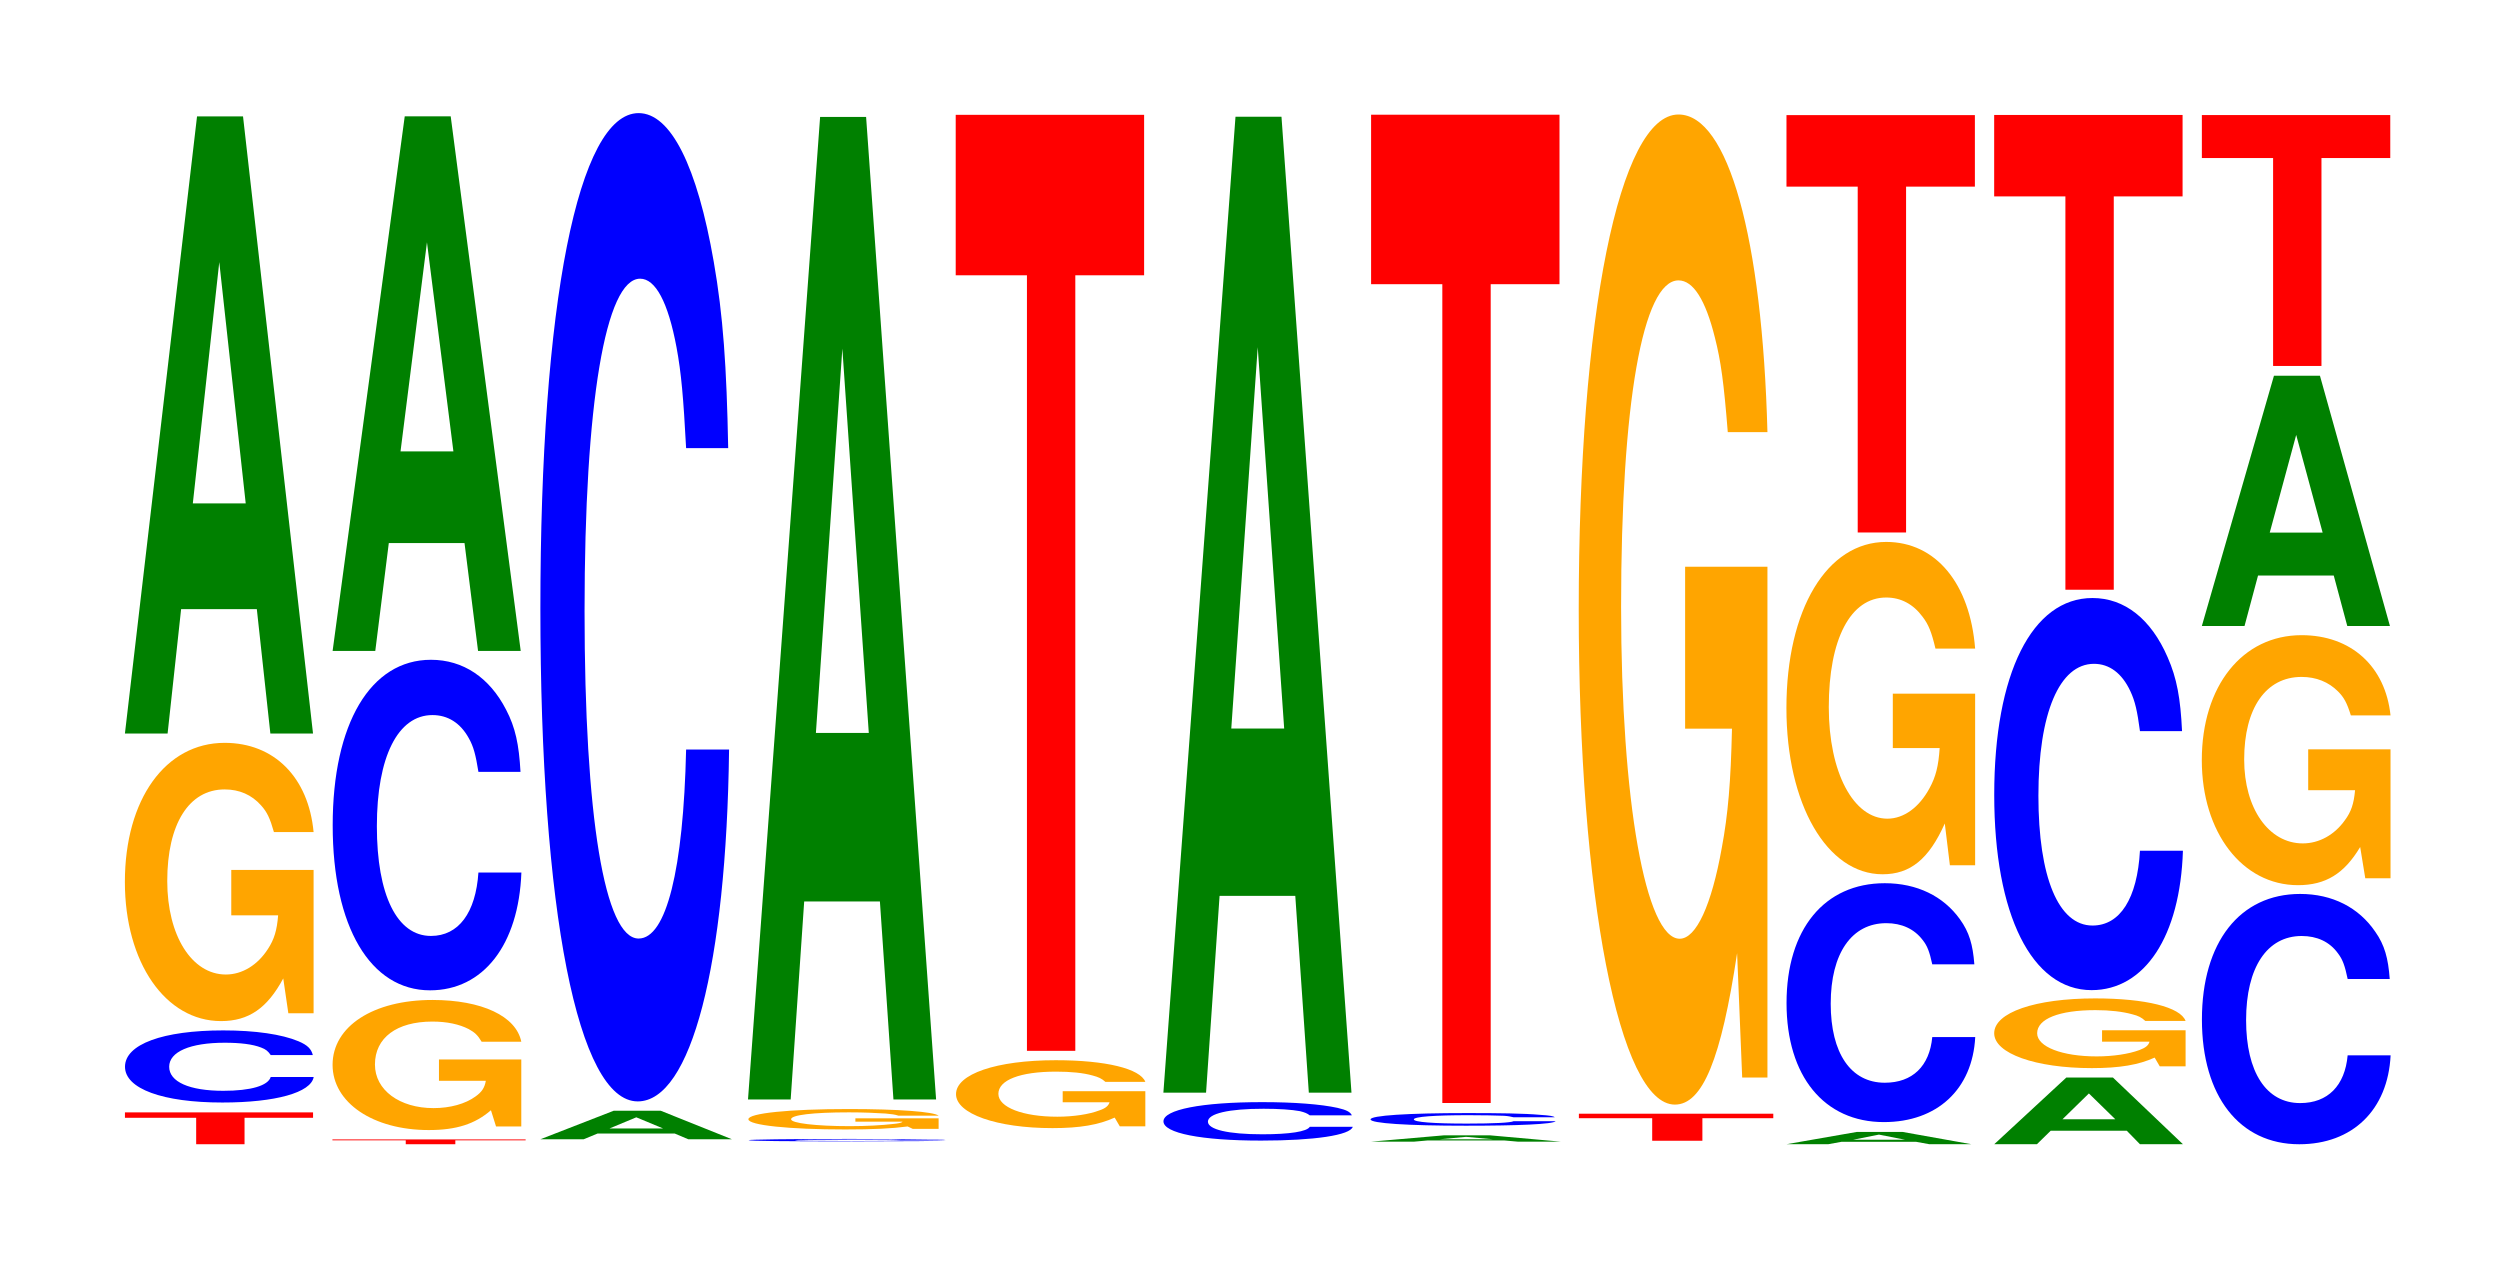
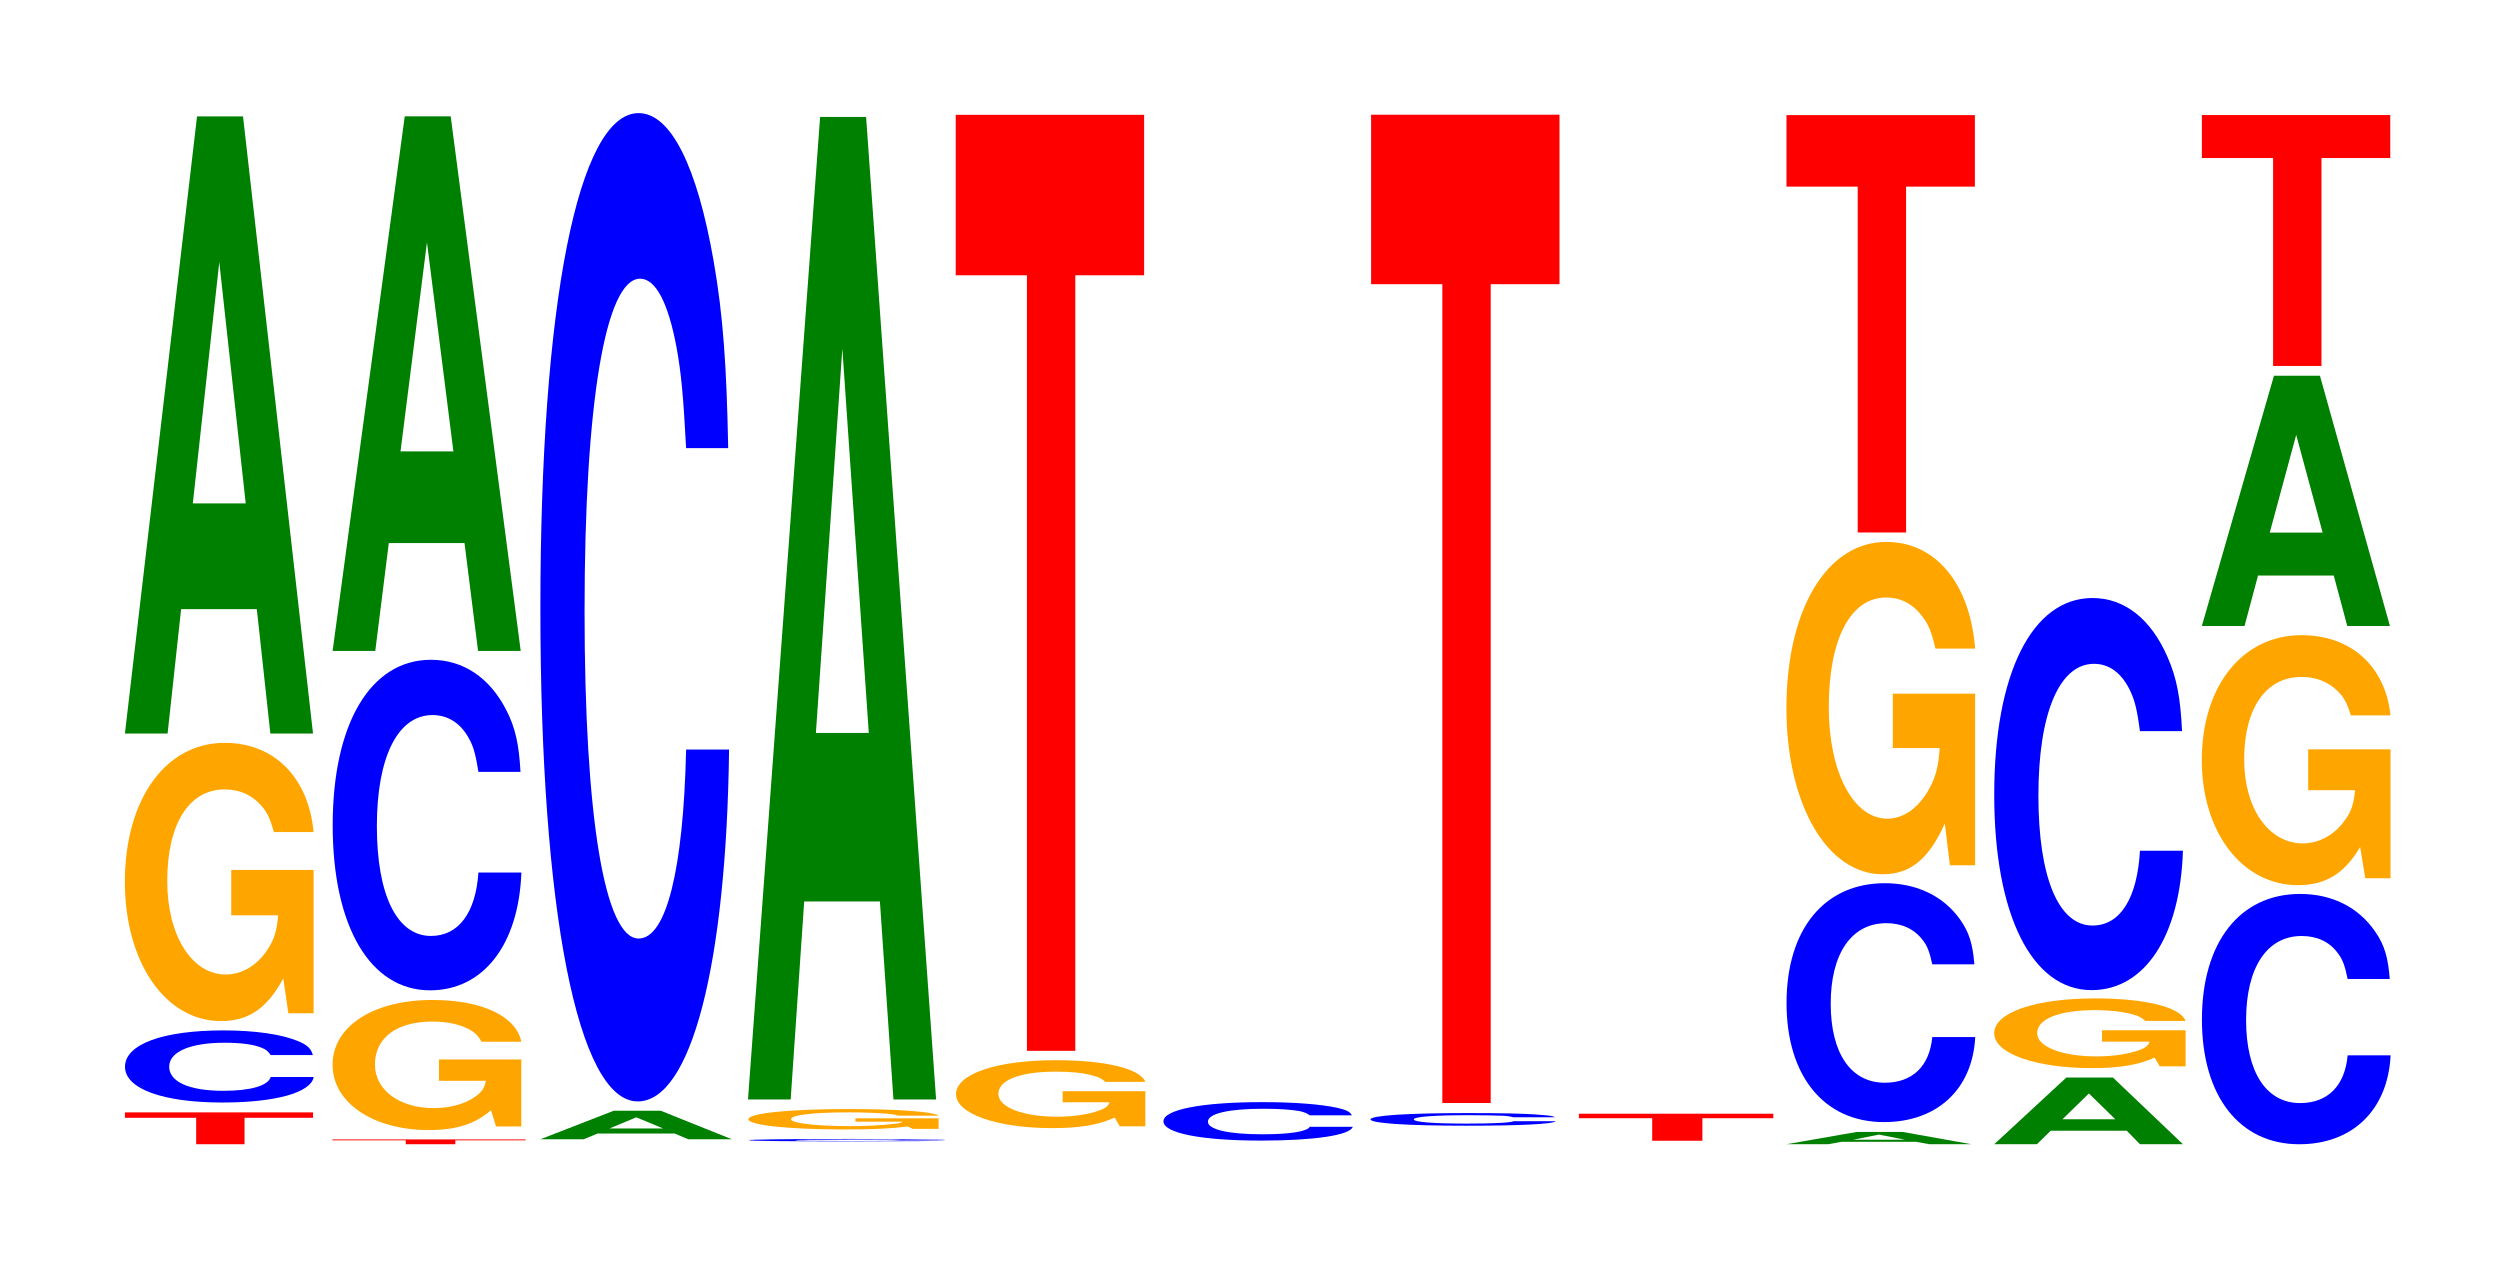
<svg xmlns="http://www.w3.org/2000/svg" xmlns:xlink="http://www.w3.org/1999/xlink" width="130pt" height="66pt" viewBox="0 0 130 66" version="1.1">
  <defs>
    <g>
      <symbol overflow="visible" id="glyph0-0">
        <path style="stroke:none;" d="M 6.453 -1.375 L 10.016 -1.375 L 10.016 -1.656 L 0.234 -1.656 L 0.234 -1.375 L 3.938 -1.375 L 3.938 0 L 6.453 0 Z M 6.453 -1.375 " />
      </symbol>
      <symbol overflow="visible" id="glyph1-0">
        <path style="stroke:none;" d="M 10.438 -2.359 C 10.359 -2.672 10.172 -2.875 9.688 -3.078 C 8.828 -3.438 7.453 -3.641 5.781 -3.641 C 2.641 -3.641 0.672 -2.922 0.672 -1.75 C 0.672 -0.609 2.625 0.109 5.734 0.109 C 8.5 0.109 10.344 -0.406 10.484 -1.219 L 8.25 -1.219 C 8.109 -0.766 7.219 -0.5 5.781 -0.5 C 4.016 -0.5 2.969 -0.969 2.969 -1.75 C 2.969 -2.531 4.062 -3 5.859 -3 C 6.656 -3 7.312 -2.922 7.75 -2.75 C 8 -2.656 8.109 -2.562 8.25 -2.359 Z M 10.438 -2.359 " />
      </symbol>
      <symbol overflow="visible" id="glyph2-0">
        <path style="stroke:none;" d="M 10.422 -7.422 L 6.141 -7.422 L 6.141 -5.062 L 8.578 -5.062 C 8.516 -4.281 8.375 -3.812 8.047 -3.312 C 7.516 -2.484 6.719 -1.984 5.859 -1.984 C 4.094 -1.984 2.812 -4 2.812 -6.844 C 2.812 -9.812 3.938 -11.609 5.797 -11.609 C 6.562 -11.609 7.203 -11.328 7.688 -10.781 C 8 -10.438 8.156 -10.109 8.359 -9.391 L 10.422 -9.391 C 10.156 -12.234 8.375 -14.031 5.797 -14.031 C 2.719 -14.031 0.609 -11.094 0.609 -6.797 C 0.609 -2.609 2.719 0.438 5.609 0.438 C 7.047 0.438 8.016 -0.234 8.844 -1.781 L 9.109 0.031 L 10.422 0.031 Z M 10.422 -7.422 " />
      </symbol>
      <symbol overflow="visible" id="glyph3-0">
        <path style="stroke:none;" d="M 7.234 -6.469 L 7.938 0 L 10.156 0 L 6.516 -32.094 L 4.125 -32.094 L 0.375 0 L 2.594 0 L 3.297 -6.469 Z M 6.656 -11.969 L 3.906 -11.969 L 5.281 -24.516 Z M 6.656 -11.969 " />
      </symbol>
      <symbol overflow="visible" id="glyph4-0">
        <path style="stroke:none;" d="M 6.625 -0.203 L 10.281 -0.203 L 10.281 -0.25 L 0.234 -0.25 L 0.234 -0.203 L 4.047 -0.203 L 4.047 0 L 6.625 0 Z M 6.625 -0.203 " />
      </symbol>
      <symbol overflow="visible" id="glyph5-0">
        <path style="stroke:none;" d="M 10.422 -3.469 L 6.141 -3.469 L 6.141 -2.359 L 8.578 -2.359 C 8.516 -2 8.375 -1.781 8.047 -1.547 C 7.516 -1.156 6.719 -0.938 5.859 -0.938 C 4.094 -0.938 2.812 -1.875 2.812 -3.203 C 2.812 -4.594 3.938 -5.438 5.797 -5.438 C 6.562 -5.438 7.203 -5.297 7.688 -5.047 C 8 -4.875 8.156 -4.734 8.359 -4.391 L 10.422 -4.391 C 10.156 -5.719 8.375 -6.562 5.797 -6.562 C 2.719 -6.562 0.609 -5.188 0.609 -3.188 C 0.609 -1.219 2.719 0.203 5.609 0.203 C 7.047 0.203 8.016 -0.109 8.844 -0.828 L 9.109 0.016 L 10.422 0.016 Z M 10.422 -3.469 " />
      </symbol>
      <symbol overflow="visible" id="glyph6-0">
        <path style="stroke:none;" d="M 10.438 -10.844 C 10.359 -12.266 10.172 -13.156 9.688 -14.078 C 8.828 -15.75 7.453 -16.672 5.781 -16.672 C 2.641 -16.672 0.672 -13.359 0.672 -8.062 C 0.672 -2.797 2.625 0.516 5.734 0.516 C 8.5 0.516 10.344 -1.844 10.484 -5.609 L 8.25 -5.609 C 8.109 -3.516 7.219 -2.312 5.781 -2.312 C 4.016 -2.312 2.969 -4.438 2.969 -8.016 C 2.969 -11.625 4.062 -13.797 5.859 -13.797 C 6.656 -13.797 7.312 -13.391 7.75 -12.594 C 8 -12.156 8.109 -11.719 8.25 -10.844 Z M 10.438 -10.844 " />
      </symbol>
      <symbol overflow="visible" id="glyph7-0">
        <path style="stroke:none;" d="M 7.234 -5.609 L 7.938 0 L 10.156 0 L 6.516 -27.797 L 4.125 -27.797 L 0.375 0 L 2.594 0 L 3.297 -5.609 Z M 6.656 -10.375 L 3.906 -10.375 L 5.281 -21.25 Z M 6.656 -10.375 " />
      </symbol>
      <symbol overflow="visible" id="glyph8-0">
        <path style="stroke:none;" d="M 7.359 -0.297 L 8.062 0 L 10.328 0 L 6.625 -1.484 L 4.188 -1.484 L 0.375 0 L 2.625 0 L 3.344 -0.297 Z M 6.75 -0.562 L 3.969 -0.562 L 5.359 -1.141 Z M 6.75 -0.562 " />
      </symbol>
      <symbol overflow="visible" id="glyph9-0">
        <path style="stroke:none;" d="M 10.438 -32.422 C 10.359 -36.656 10.172 -39.344 9.688 -42.109 C 8.828 -47.078 7.453 -49.844 5.781 -49.844 C 2.641 -49.844 0.672 -39.953 0.672 -24.078 C 0.672 -8.344 2.625 1.547 5.734 1.547 C 8.5 1.547 10.344 -5.516 10.484 -16.75 L 8.25 -16.75 C 8.109 -10.5 7.219 -6.922 5.781 -6.922 C 4.016 -6.922 2.969 -13.25 2.969 -23.953 C 2.969 -34.781 4.062 -41.234 5.859 -41.234 C 6.656 -41.234 7.312 -40.016 7.75 -37.672 C 8 -36.328 8.109 -35.047 8.25 -32.422 Z M 10.438 -32.422 " />
      </symbol>
      <symbol overflow="visible" id="glyph10-0">
        <path style="stroke:none;" d="M 10.922 -0.078 C 10.844 -0.094 10.641 -0.094 10.141 -0.094 C 9.234 -0.109 7.797 -0.125 6.047 -0.125 C 2.75 -0.125 0.703 -0.094 0.703 -0.062 C 0.703 -0.016 2.734 0 5.984 0 C 8.891 0 10.828 -0.016 10.969 -0.047 L 8.625 -0.047 C 8.484 -0.031 7.547 -0.016 6.047 -0.016 C 4.203 -0.016 3.109 -0.031 3.109 -0.062 C 3.109 -0.078 4.25 -0.094 6.141 -0.094 C 6.969 -0.094 7.656 -0.094 8.109 -0.094 C 8.359 -0.094 8.484 -0.078 8.625 -0.078 Z M 10.922 -0.078 " />
      </symbol>
      <symbol overflow="visible" id="glyph11-0">
        <path style="stroke:none;" d="M 10.516 -0.547 L 6.188 -0.547 L 6.188 -0.375 L 8.641 -0.375 C 8.594 -0.312 8.438 -0.281 8.109 -0.25 C 7.578 -0.188 6.766 -0.141 5.906 -0.141 C 4.125 -0.141 2.844 -0.297 2.844 -0.5 C 2.844 -0.719 3.969 -0.859 5.859 -0.859 C 6.625 -0.859 7.266 -0.828 7.766 -0.797 C 8.078 -0.766 8.234 -0.75 8.422 -0.688 L 10.516 -0.688 C 10.25 -0.891 8.438 -1.031 5.844 -1.031 C 2.734 -1.031 0.625 -0.812 0.625 -0.5 C 0.625 -0.188 2.75 0.031 5.656 0.031 C 7.109 0.031 8.078 -0.016 8.906 -0.125 L 9.172 0 L 10.516 0 Z M 10.516 -0.547 " />
      </symbol>
      <symbol overflow="visible" id="glyph12-0">
        <path style="stroke:none;" d="M 7.234 -10.297 L 7.938 0 L 10.156 0 L 6.516 -51.094 L 4.125 -51.094 L 0.375 0 L 2.594 0 L 3.297 -10.297 Z M 6.656 -19.062 L 3.906 -19.062 L 5.281 -39.047 Z M 6.656 -19.062 " />
      </symbol>
      <symbol overflow="visible" id="glyph13-0">
        <path style="stroke:none;" d="M 10.469 -1.812 L 6.172 -1.812 L 6.172 -1.234 L 8.609 -1.234 C 8.547 -1.047 8.406 -0.922 8.078 -0.812 C 7.547 -0.609 6.734 -0.484 5.891 -0.484 C 4.109 -0.484 2.828 -0.969 2.828 -1.672 C 2.828 -2.391 3.953 -2.828 5.828 -2.828 C 6.594 -2.828 7.234 -2.766 7.734 -2.625 C 8.031 -2.547 8.203 -2.469 8.391 -2.297 L 10.469 -2.297 C 10.203 -2.984 8.406 -3.422 5.812 -3.422 C 2.719 -3.422 0.625 -2.703 0.625 -1.656 C 0.625 -0.641 2.734 0.109 5.641 0.109 C 7.078 0.109 8.047 -0.062 8.875 -0.438 L 9.141 0.016 L 10.469 0.016 Z M 10.469 -1.812 " />
      </symbol>
      <symbol overflow="visible" id="glyph14-0">
        <path style="stroke:none;" d="M 6.453 -40.328 L 10.031 -40.328 L 10.031 -48.672 L 0.234 -48.672 L 0.234 -40.328 L 3.938 -40.328 L 3.938 0 L 6.453 0 Z M 6.453 -40.328 " />
      </symbol>
      <symbol overflow="visible" id="glyph15-0">
        <path style="stroke:none;" d="M 10.469 -1.25 C 10.391 -1.422 10.203 -1.531 9.719 -1.641 C 8.859 -1.828 7.484 -1.938 5.812 -1.938 C 2.641 -1.938 0.672 -1.547 0.672 -0.938 C 0.672 -0.328 2.625 0.062 5.75 0.062 C 8.531 0.062 10.391 -0.219 10.516 -0.656 L 8.281 -0.656 C 8.141 -0.406 7.234 -0.266 5.812 -0.266 C 4.031 -0.266 2.984 -0.516 2.984 -0.922 C 2.984 -1.344 4.062 -1.594 5.875 -1.594 C 6.688 -1.594 7.344 -1.547 7.766 -1.469 C 8.016 -1.406 8.141 -1.359 8.281 -1.25 Z M 10.469 -1.25 " />
      </symbol>
      <symbol overflow="visible" id="glyph16-0">
-         <path style="stroke:none;" d="M 7.234 -10.234 L 7.938 0 L 10.156 0 L 6.516 -50.75 L 4.125 -50.75 L 0.375 0 L 2.594 0 L 3.297 -10.234 Z M 6.656 -18.938 L 3.906 -18.938 L 5.281 -38.766 Z M 6.656 -18.938 " />
-       </symbol>
+         </symbol>
      <symbol overflow="visible" id="glyph17-0">
-         <path style="stroke:none;" d="M 7.297 -0.062 L 8 0 L 10.234 0 L 6.562 -0.328 L 4.156 -0.328 L 0.375 0 L 2.609 0 L 3.312 -0.062 Z M 6.703 -0.125 L 3.938 -0.125 L 5.312 -0.25 Z M 6.703 -0.125 " />
-       </symbol>
+         </symbol>
      <symbol overflow="visible" id="glyph18-0">
        <path style="stroke:none;" d="M 10.234 -0.422 C 10.172 -0.484 9.969 -0.516 9.5 -0.547 C 8.656 -0.625 7.312 -0.641 5.672 -0.641 C 2.578 -0.641 0.656 -0.516 0.656 -0.312 C 0.656 -0.109 2.562 0.016 5.609 0.016 C 8.328 0.016 10.156 -0.062 10.281 -0.219 L 8.094 -0.219 C 7.953 -0.141 7.078 -0.094 5.672 -0.094 C 3.938 -0.094 2.906 -0.172 2.906 -0.312 C 2.906 -0.453 3.984 -0.531 5.75 -0.531 C 6.531 -0.531 7.172 -0.516 7.594 -0.5 C 7.844 -0.484 7.953 -0.453 8.094 -0.422 Z M 10.234 -0.422 " />
      </symbol>
      <symbol overflow="visible" id="glyph19-0">
        <path style="stroke:none;" d="M 6.453 -42.578 L 10.031 -42.578 L 10.031 -51.391 L 0.234 -51.391 L 0.234 -42.578 L 3.938 -42.578 L 3.938 0 L 6.453 0 Z M 6.453 -42.578 " />
      </symbol>
      <symbol overflow="visible" id="glyph20-0">
        <path style="stroke:none;" d="M 6.672 -1.172 L 10.359 -1.172 L 10.359 -1.406 L 0.25 -1.406 L 0.25 -1.172 L 4.062 -1.172 L 4.062 0 L 6.672 0 Z M 6.672 -1.172 " />
      </symbol>
      <symbol overflow="visible" id="glyph21-0">
-         <path style="stroke:none;" d="M 10.422 -26.422 L 6.141 -26.422 L 6.141 -18 L 8.578 -18 C 8.516 -15.234 8.375 -13.547 8.047 -11.797 C 7.516 -8.828 6.719 -7.078 5.859 -7.078 C 4.094 -7.078 2.812 -14.219 2.812 -24.328 C 2.812 -34.906 3.938 -41.312 5.797 -41.312 C 6.562 -41.312 7.203 -40.297 7.688 -38.344 C 8 -37.125 8.156 -35.984 8.359 -33.422 L 10.422 -33.422 C 10.156 -43.531 8.375 -49.938 5.797 -49.938 C 2.719 -49.938 0.609 -39.484 0.609 -24.188 C 0.609 -9.297 2.719 1.547 5.609 1.547 C 7.047 1.547 8.016 -0.812 8.844 -6.328 L 9.109 0.141 L 10.422 0.141 Z M 10.422 -26.422 " />
-       </symbol>
+         </symbol>
      <symbol overflow="visible" id="glyph22-0">
        <path style="stroke:none;" d="M 7.125 -0.125 L 7.812 0 L 10 0 L 6.406 -0.641 L 4.047 -0.641 L 0.375 0 L 2.547 0 L 3.234 -0.125 Z M 6.547 -0.234 L 3.844 -0.234 L 5.188 -0.5 Z M 6.547 -0.234 " />
      </symbol>
      <symbol overflow="visible" id="glyph23-0">
        <path style="stroke:none;" d="M 10.438 -7.828 C 10.359 -8.859 10.172 -9.5 9.688 -10.172 C 8.828 -11.375 7.453 -12.047 5.781 -12.047 C 2.641 -12.047 0.672 -9.656 0.672 -5.812 C 0.672 -2.016 2.625 0.375 5.734 0.375 C 8.5 0.375 10.344 -1.328 10.484 -4.047 L 8.25 -4.047 C 8.109 -2.531 7.219 -1.672 5.781 -1.672 C 4.016 -1.672 2.969 -3.203 2.969 -5.781 C 2.969 -8.406 4.062 -9.969 5.859 -9.969 C 6.656 -9.969 7.312 -9.672 7.75 -9.094 C 8 -8.781 8.109 -8.469 8.25 -7.828 Z M 10.438 -7.828 " />
      </symbol>
      <symbol overflow="visible" id="glyph24-0">
        <path style="stroke:none;" d="M 10.422 -8.875 L 6.141 -8.875 L 6.141 -6.047 L 8.578 -6.047 C 8.516 -5.109 8.375 -4.547 8.047 -3.953 C 7.516 -2.969 6.719 -2.375 5.859 -2.375 C 4.094 -2.375 2.812 -4.781 2.812 -8.172 C 2.812 -11.719 3.938 -13.875 5.797 -13.875 C 6.562 -13.875 7.203 -13.531 7.688 -12.875 C 8 -12.469 8.156 -12.078 8.359 -11.219 L 10.422 -11.219 C 10.156 -14.609 8.375 -16.766 5.797 -16.766 C 2.719 -16.766 0.609 -13.266 0.609 -8.125 C 0.609 -3.125 2.719 0.516 5.609 0.516 C 7.047 0.516 8.016 -0.266 8.844 -2.125 L 9.109 0.047 L 10.422 0.047 Z M 10.422 -8.875 " />
      </symbol>
      <symbol overflow="visible" id="glyph25-0">
        <path style="stroke:none;" d="M 6.453 -17.984 L 10.031 -17.984 L 10.031 -21.703 L 0.234 -21.703 L 0.234 -17.984 L 3.938 -17.984 L 3.938 0 L 6.453 0 Z M 6.453 -17.984 " />
      </symbol>
      <symbol overflow="visible" id="glyph26-0">
        <path style="stroke:none;" d="M 7.266 -0.703 L 7.953 0 L 10.188 0 L 6.547 -3.469 L 4.125 -3.469 L 0.375 0 L 2.594 0 L 3.312 -0.703 Z M 6.672 -1.297 L 3.922 -1.297 L 5.297 -2.641 Z M 6.672 -1.297 " />
      </symbol>
      <symbol overflow="visible" id="glyph27-0">
        <path style="stroke:none;" d="M 10.578 -1.859 L 6.234 -1.859 L 6.234 -1.266 L 8.703 -1.266 C 8.641 -1.062 8.5 -0.953 8.172 -0.828 C 7.625 -0.625 6.812 -0.5 5.953 -0.5 C 4.156 -0.5 2.859 -1 2.859 -1.703 C 2.859 -2.453 4 -2.906 5.891 -2.906 C 6.656 -2.906 7.312 -2.828 7.812 -2.688 C 8.125 -2.609 8.281 -2.531 8.484 -2.344 L 10.578 -2.344 C 10.312 -3.062 8.5 -3.516 5.875 -3.516 C 2.75 -3.516 0.625 -2.781 0.625 -1.703 C 0.625 -0.656 2.766 0.109 5.703 0.109 C 7.156 0.109 8.141 -0.062 8.969 -0.438 L 9.234 0.016 L 10.578 0.016 Z M 10.578 -1.859 " />
      </symbol>
      <symbol overflow="visible" id="glyph28-0">
        <path style="stroke:none;" d="M 10.438 -12.859 C 10.359 -14.547 10.172 -15.609 9.688 -16.703 C 8.828 -18.688 7.453 -19.781 5.781 -19.781 C 2.641 -19.781 0.672 -15.859 0.672 -9.547 C 0.672 -3.312 2.625 0.609 5.734 0.609 C 8.5 0.609 10.344 -2.188 10.484 -6.641 L 8.25 -6.641 C 8.109 -4.156 7.219 -2.75 5.781 -2.75 C 4.016 -2.75 2.969 -5.25 2.969 -9.5 C 2.969 -13.797 4.062 -16.359 5.859 -16.359 C 6.656 -16.359 7.312 -15.875 7.75 -14.938 C 8 -14.406 8.109 -13.906 8.25 -12.859 Z M 10.438 -12.859 " />
      </symbol>
      <symbol overflow="visible" id="glyph29-0">
-         <path style="stroke:none;" d="M 6.453 -20.453 L 10.031 -20.453 L 10.031 -24.688 L 0.234 -24.688 L 0.234 -20.453 L 3.938 -20.453 L 3.938 0 L 6.453 0 Z M 6.453 -20.453 " />
-       </symbol>
+         </symbol>
      <symbol overflow="visible" id="glyph30-0">
        <path style="stroke:none;" d="M 10.438 -8.203 C 10.359 -9.281 10.172 -9.969 9.688 -10.656 C 8.828 -11.922 7.453 -12.625 5.781 -12.625 C 2.641 -12.625 0.672 -10.109 0.672 -6.094 C 0.672 -2.109 2.625 0.391 5.734 0.391 C 8.5 0.391 10.344 -1.391 10.484 -4.234 L 8.25 -4.234 C 8.109 -2.656 7.219 -1.75 5.781 -1.75 C 4.016 -1.75 2.969 -3.359 2.969 -6.062 C 2.969 -8.812 4.062 -10.438 5.859 -10.438 C 6.656 -10.438 7.312 -10.141 7.75 -9.531 C 8 -9.203 8.109 -8.875 8.25 -8.203 Z M 10.438 -8.203 " />
      </symbol>
      <symbol overflow="visible" id="glyph31-0">
        <path style="stroke:none;" d="M 10.422 -6.672 L 6.141 -6.672 L 6.141 -4.547 L 8.578 -4.547 C 8.516 -3.844 8.375 -3.422 8.047 -2.984 C 7.516 -2.234 6.719 -1.781 5.859 -1.781 C 4.094 -1.781 2.812 -3.594 2.812 -6.141 C 2.812 -8.812 3.938 -10.438 5.797 -10.438 C 6.562 -10.438 7.203 -10.172 7.688 -9.688 C 8 -9.375 8.156 -9.094 8.359 -8.438 L 10.422 -8.438 C 10.156 -10.984 8.375 -12.609 5.797 -12.609 C 2.719 -12.609 0.609 -9.969 0.609 -6.109 C 0.609 -2.344 2.719 0.391 5.609 0.391 C 7.047 0.391 8.016 -0.203 8.844 -1.594 L 9.109 0.031 L 10.422 0.031 Z M 10.422 -6.672 " />
      </symbol>
      <symbol overflow="visible" id="glyph32-0">
        <path style="stroke:none;" d="M 7.234 -2.625 L 7.938 0 L 10.156 0 L 6.516 -13.016 L 4.125 -13.016 L 0.375 0 L 2.594 0 L 3.297 -2.625 Z M 6.656 -4.859 L 3.906 -4.859 L 5.281 -9.938 Z M 6.656 -4.859 " />
      </symbol>
      <symbol overflow="visible" id="glyph33-0">
        <path style="stroke:none;" d="M 6.453 -10.812 L 10.031 -10.812 L 10.031 -13.047 L 0.234 -13.047 L 0.234 -10.812 L 3.938 -10.812 L 3.938 0 L 6.453 0 Z M 6.453 -10.812 " />
      </symbol>
    </g>
  </defs>
  <g id="surface1">
    <g style="fill:rgb(100%,0%,0%);fill-opacity:1;">
      <use xlink:href="#glyph0-0" x="6.263" y="59.5" />
    </g>
    <g style="fill:rgb(0%,0%,100%);fill-opacity:1;">
      <use xlink:href="#glyph1-0" x="5.828" y="57.222" />
    </g>
    <g style="fill:rgb(100%,64.647%,0%);fill-opacity:1;">
      <use xlink:href="#glyph2-0" x="5.885" y="52.659" />
    </g>
    <g style="fill:rgb(0%,50.194%,0%);fill-opacity:1;">
      <use xlink:href="#glyph3-0" x="6.121" y="38.145" />
    </g>
    <g style="fill:rgb(100%,0%,0%);fill-opacity:1;">
      <use xlink:href="#glyph4-0" x="17.052" y="59.5" />
    </g>
    <g style="fill:rgb(100%,64.647%,0%);fill-opacity:1;">
      <use xlink:href="#glyph5-0" x="16.685" y="58.56" />
    </g>
    <g style="fill:rgb(0%,0%,100%);fill-opacity:1;">
      <use xlink:href="#glyph6-0" x="16.628" y="50.981" />
    </g>
    <g style="fill:rgb(0%,50.194%,0%);fill-opacity:1;">
      <use xlink:href="#glyph7-0" x="16.921" y="33.848" />
    </g>
    <g style="fill:rgb(0%,50.194%,0%);fill-opacity:1;">
      <use xlink:href="#glyph8-0" x="27.728" y="59.241" />
    </g>
    <g style="fill:rgb(0%,0%,100%);fill-opacity:1;">
      <use xlink:href="#glyph9-0" x="27.428" y="55.726" />
    </g>
    <g style="fill:rgb(0%,0%,100%);fill-opacity:1;">
      <use xlink:href="#glyph10-0" x="38.228" y="59.35" />
    </g>
    <g style="fill:rgb(100%,64.647%,0%);fill-opacity:1;">
      <use xlink:href="#glyph11-0" x="38.292" y="58.701" />
    </g>
    <g style="fill:rgb(0%,50.194%,0%);fill-opacity:1;">
      <use xlink:href="#glyph12-0" x="38.521" y="57.173" />
    </g>
    <g style="fill:rgb(100%,64.647%,0%);fill-opacity:1;">
      <use xlink:href="#glyph13-0" x="49.088" y="58.553" />
    </g>
    <g style="fill:rgb(100%,0%,0%);fill-opacity:1;">
      <use xlink:href="#glyph14-0" x="49.463" y="54.643" />
    </g>
    <g style="fill:rgb(0%,0%,100%);fill-opacity:1;">
      <use xlink:href="#glyph15-0" x="59.828" y="59.249" />
    </g>
    <g style="fill:rgb(0%,50.194%,0%);fill-opacity:1;">
      <use xlink:href="#glyph16-0" x="60.121" y="56.82" />
    </g>
    <g style="fill:rgb(0%,50.194%,0%);fill-opacity:1;">
      <use xlink:href="#glyph17-0" x="70.925" y="59.366" />
    </g>
    <g style="fill:rgb(0%,0%,100%);fill-opacity:1;">
      <use xlink:href="#glyph18-0" x="70.613" y="58.521" />
    </g>
    <g style="fill:rgb(100%,0%,0%);fill-opacity:1;">
      <use xlink:href="#glyph19-0" x="71.063" y="57.356" />
    </g>
    <g style="fill:rgb(100%,0%,0%);fill-opacity:1;">
      <use xlink:href="#glyph20-0" x="81.852" y="59.319" />
    </g>
    <g style="fill:rgb(100%,64.647%,0%);fill-opacity:1;">
      <use xlink:href="#glyph21-0" x="81.485" y="55.892" />
    </g>
    <g style="fill:rgb(0%,50.194%,0%);fill-opacity:1;">
      <use xlink:href="#glyph22-0" x="92.517" y="59.5" />
    </g>
    <g style="fill:rgb(0%,0%,100%);fill-opacity:1;">
      <use xlink:href="#glyph23-0" x="92.228" y="57.974" />
    </g>
    <g style="fill:rgb(100%,64.647%,0%);fill-opacity:1;">
      <use xlink:href="#glyph24-0" x="92.285" y="44.946" />
    </g>
    <g style="fill:rgb(100%,0%,0%);fill-opacity:1;">
      <use xlink:href="#glyph25-0" x="92.663" y="27.689" />
    </g>
    <g style="fill:rgb(0%,50.194%,0%);fill-opacity:1;">
      <use xlink:href="#glyph26-0" x="103.325" y="59.5" />
    </g>
    <g style="fill:rgb(100%,64.647%,0%);fill-opacity:1;">
      <use xlink:href="#glyph27-0" x="103.073" y="55.433" />
    </g>
    <g style="fill:rgb(0%,0%,100%);fill-opacity:1;">
      <use xlink:href="#glyph28-0" x="103.028" y="50.878" />
    </g>
    <g style="fill:rgb(100%,0%,0%);fill-opacity:1;">
      <use xlink:href="#glyph29-0" x="103.463" y="30.666" />
    </g>
    <g style="fill:rgb(0%,0%,100%);fill-opacity:1;">
      <use xlink:href="#glyph30-0" x="113.828" y="59.11" />
    </g>
    <g style="fill:rgb(100%,64.647%,0%);fill-opacity:1;">
      <use xlink:href="#glyph31-0" x="113.885" y="45.638" />
    </g>
    <g style="fill:rgb(0%,50.194%,0%);fill-opacity:1;">
      <use xlink:href="#glyph32-0" x="114.121" y="32.553" />
    </g>
    <g style="fill:rgb(100%,0%,0%);fill-opacity:1;">
      <use xlink:href="#glyph33-0" x="114.263" y="19.03" />
    </g>
  </g>
</svg>